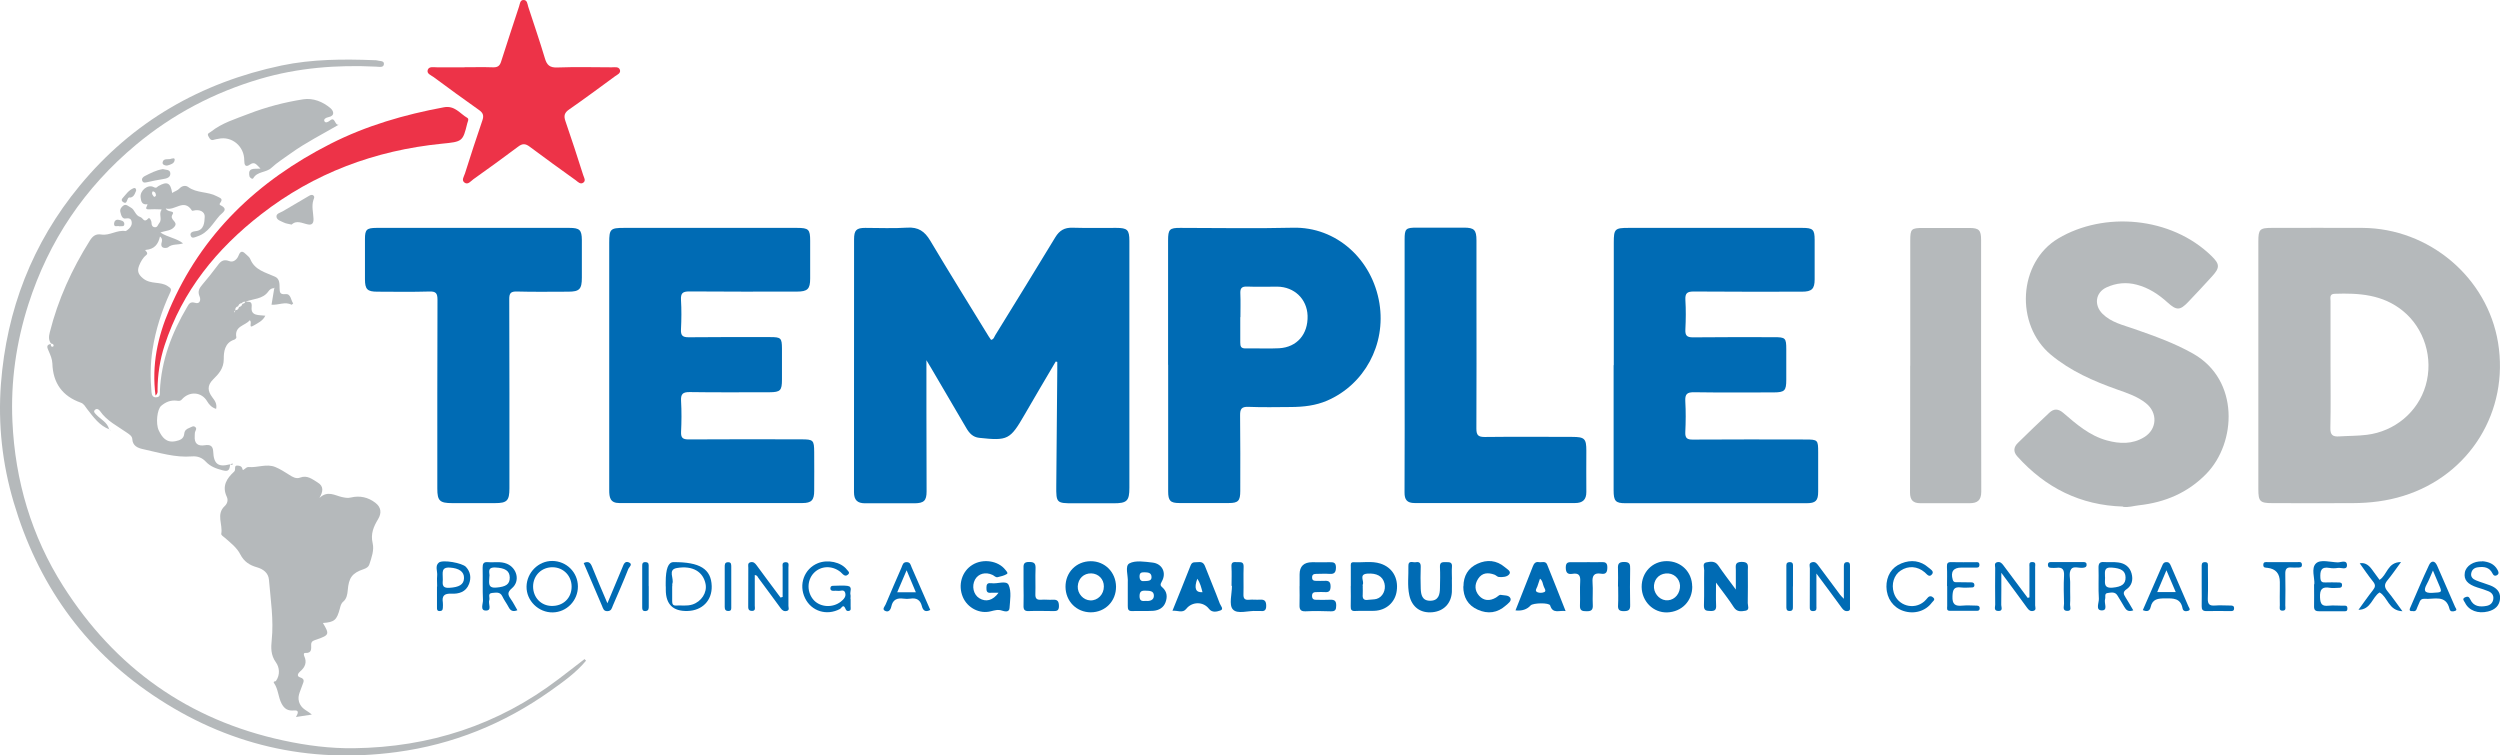
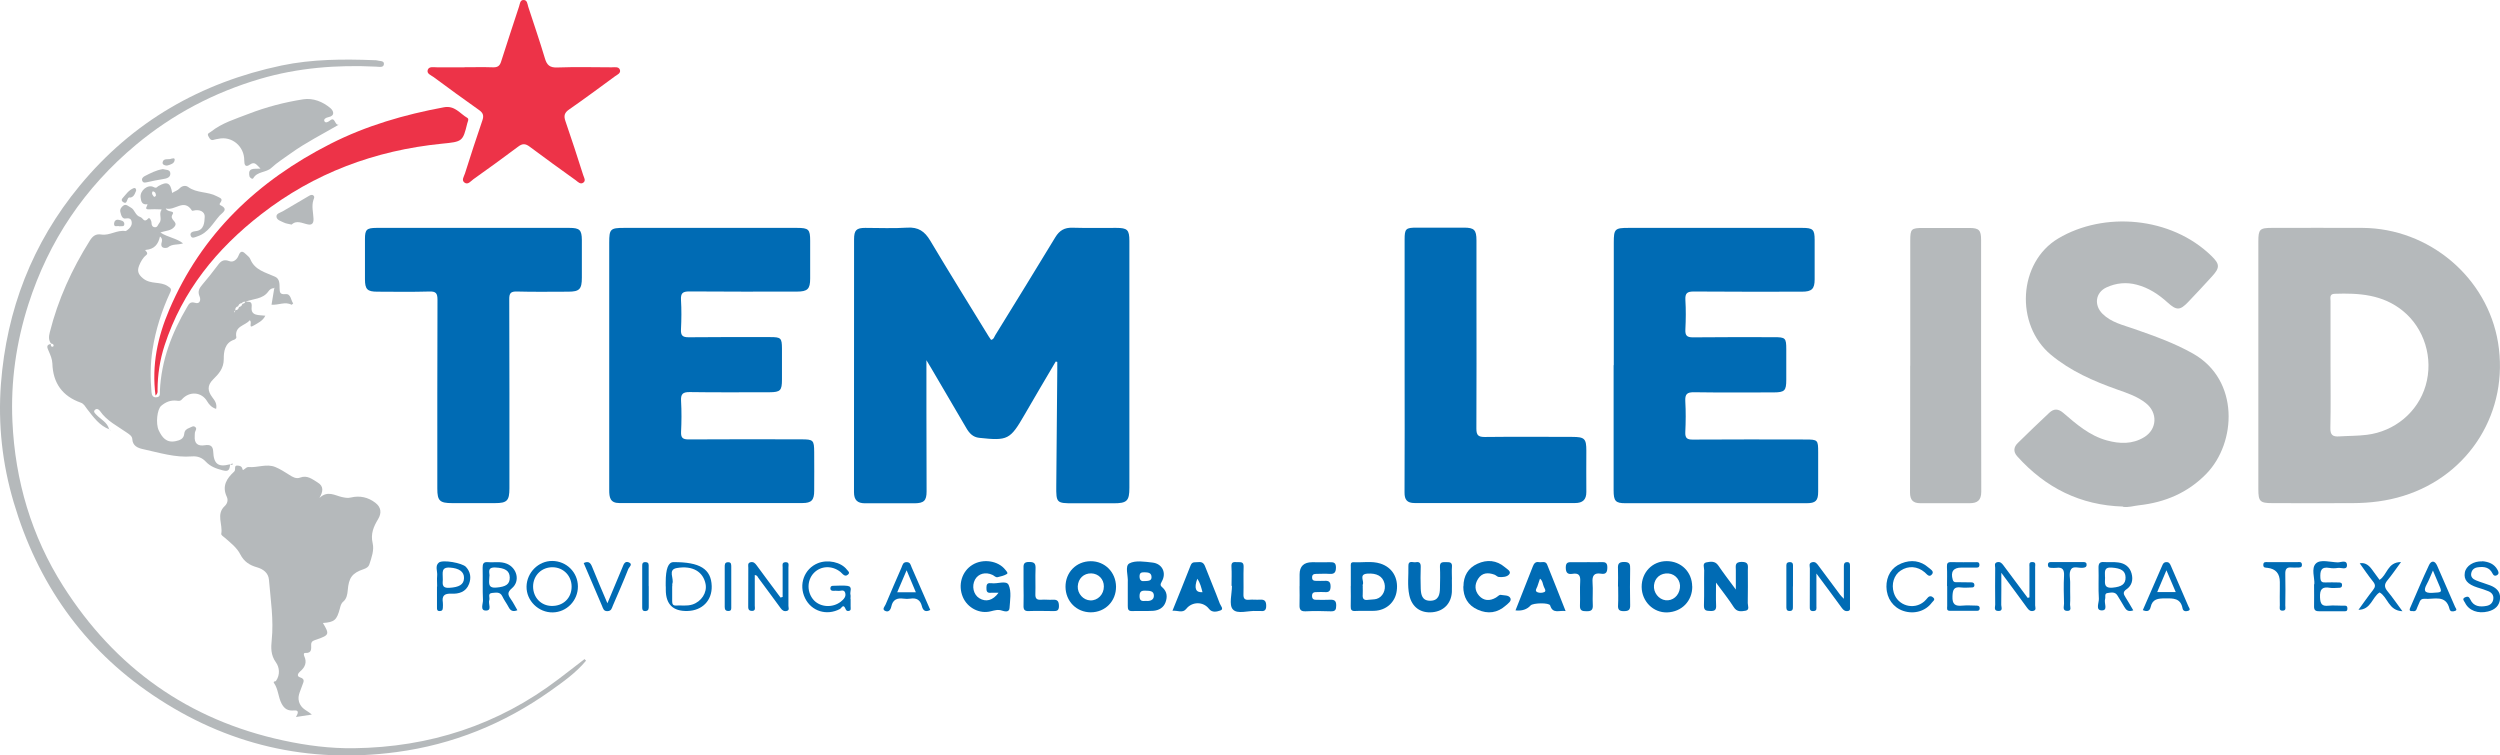
<svg xmlns="http://www.w3.org/2000/svg" viewBox="0 0 297.84 90">
  <defs>
    <style>.e{fill:#006bb4;}.f{fill:#ed3348;}.g{fill:#b5b9bb;}</style>
  </defs>
  <g id="a" />
  <g id="b">
    <g id="c">
      <g id="d">
        <g>
          <path class="e" d="M125.77,43.08c-1.24,2.11-2.49,4.21-3.71,6.33-1.72,2.98-1.99,3.12-5.41,2.75-.74-.08-1.17-.55-1.52-1.15-1.39-2.39-2.79-4.76-4.19-7.15-.15-.25-.3-.5-.57-.95,0,2.16,0,4.09,0,6.03,0,3.2,.02,6.4,.02,9.6,0,1.1-.31,1.41-1.43,1.42-1.97,.01-3.94,0-5.9,0-.92,0-1.32-.39-1.32-1.33,.01-10.04,0-20.07,.01-30.11,0-1.1,.27-1.37,1.34-1.37,1.67,0,3.34,.08,5-.03,1.32-.08,2.07,.44,2.73,1.54,2.28,3.83,4.64,7.62,6.97,11.42,.09,.14,.18,.27,.28,.41,.33-.06,.38-.36,.51-.57,2.39-3.88,4.79-7.76,7.15-11.66,.49-.8,1.09-1.16,2.04-1.13,1.73,.05,3.47,.02,5.2,.02,1.34,0,1.58,.22,1.58,1.56,0,4.07,0,8.14,0,12.2,0,5.74,0,11.47,0,17.21,0,1.56-.29,1.84-1.87,1.84-1.6,0-3.2,0-4.8,0-2,0-2.06-.04-2.04-2.09,.03-4.6,.08-9.2,.12-13.8,0-.32,0-.63,0-.95l-.17-.05Z" />
          <path class="g" d="M269.05,43.47c0-4.9,0-9.8,0-14.71,0-1.44,.17-1.61,1.6-1.61,3.6,0,7.2-.02,10.81,0,7.92,.05,14.87,5.88,16.15,13.68,1.33,8.11-3.32,15.78-11.29,18.25-1.96,.61-3.96,.85-5.99,.86-3.2,.02-6.4,.01-9.61,0-1.48,0-1.67-.2-1.67-1.67,0-4.94,0-9.87,0-14.81Zm8.6,0c0,2.5,.04,5-.02,7.49-.02,.86,.27,1.09,1.08,1.03,1.09-.07,2.18-.05,3.28-.19,3.29-.41,6.06-2.69,6.99-5.86,.96-3.26-.16-6.84-2.72-8.91-2.4-1.95-5.22-2.13-8.12-2.03-.65,.02-.49,.51-.49,.88,0,2.53,0,5.06,0,7.59Z" />
          <path class="e" d="M72.58,43.5c0-4.87,0-9.73,0-14.6,0-1.61,.14-1.75,1.76-1.75,6.87,0,13.74,0,20.61,0,1.39,0,1.57,.18,1.57,1.53,0,1.5,0,3,0,4.5,0,1.26-.31,1.56-1.6,1.56-4.27,0-8.54,.02-12.8-.02-.79,0-1.03,.21-.99,1,.07,1.16,.06,2.33,0,3.5-.04,.74,.17,.97,.94,.96,3.23-.04,6.47-.02,9.7-.02,1.27,0,1.38,.11,1.39,1.35,0,1.23,0,2.47,0,3.7,0,1.32-.19,1.51-1.48,1.52-3.17,0-6.34,.03-9.5-.02-.84-.01-1.09,.23-1.04,1.06,.07,1.23,.06,2.47,0,3.7-.03,.73,.24,.88,.92,.88,4.47-.03,8.94-.02,13.4-.01,1.44,0,1.53,.09,1.54,1.52,0,1.53,.02,3.07,0,4.6,0,1.12-.32,1.47-1.41,1.47-7.27,.01-14.54,0-21.81,0-1.1,0-1.2-.69-1.2-1.54,0-4.7,0-9.4,0-14.1,0-.27,0-.53,0-.8Z" />
          <path class="e" d="M192.26,43.5c0-4.87,0-9.73,0-14.6,0-1.63,.13-1.75,1.76-1.75,6.9,0,13.8,0,20.7,0,1.26,0,1.47,.19,1.47,1.43,0,1.57,0,3.13,0,4.7,0,1.14-.34,1.47-1.51,1.47-4.3,0-8.6,.02-12.9-.02-.79,0-1.03,.21-.99,1,.07,1.16,.06,2.33,0,3.5-.04,.74,.17,.97,.93,.96,3.2-.04,6.4-.02,9.6-.02,1.4,0,1.49,.08,1.49,1.46,0,1.2,0,2.4,0,3.6,0,1.32-.19,1.51-1.49,1.52-3.17,0-6.34,.03-9.5-.02-.85-.01-1.08,.24-1.04,1.06,.07,1.23,.06,2.47,0,3.7-.03,.72,.23,.89,.91,.88,4.47-.03,8.93-.02,13.4-.01,1.48,0,1.52,.05,1.52,1.52,0,1.57,0,3.13,0,4.7,0,1.07-.3,1.37-1.38,1.37-7.2,0-14.4,0-21.6,0-1.16,0-1.39-.26-1.39-1.54,0-4.97,0-9.93,0-14.9Z" />
-           <path class="e" d="M139.16,43.46c0-4.93,0-9.87,0-14.8,0-1.34,.17-1.52,1.47-1.51,4.47,0,8.94,.09,13.4-.02,5.18-.13,9.46,3.77,10.31,9.01,.8,4.94-1.81,9.68-6.23,11.59-1.37,.59-2.82,.75-4.29,.76-1.7,.01-3.4,.05-5.1-.02-.81-.03-.99,.26-.98,1.02,.04,3,.02,6,.02,9,0,1.17-.24,1.44-1.36,1.44-1.97,.01-3.93,.01-5.9,0-1.07,0-1.33-.28-1.33-1.38,0-5.03,0-10.07,0-15.1Zm8.6-5.67c0,1,.01,2,0,2.99,0,.47,.06,.74,.64,.73,1.33-.03,2.66,.05,3.99-.02,2.13-.12,3.46-1.68,3.39-3.88-.07-1.99-1.58-3.44-3.61-3.46-1.2,0-2.4,.04-3.59-.01-.69-.03-.84,.24-.81,.85,.04,.93,.01,1.86,.01,2.79Z" />
          <path class="g" d="M252.93,60.35c-5.07-.15-9.23-2.23-12.6-5.98-.51-.56-.42-1.12,.06-1.59,1.23-1.22,2.49-2.41,3.75-3.6,.54-.51,1.06-.51,1.67,.01,1.56,1.34,3.12,2.71,5.19,3.28,1.54,.42,3.04,.47,4.44-.38,1.57-.95,1.64-2.93,.21-4.06-1.02-.81-2.22-1.2-3.41-1.62-2.84-1.01-5.55-2.19-7.91-4.15-4.29-3.58-3.9-11,.88-13.85,5.44-3.24,13.43-2.62,18.25,2.08,1.01,.98,1.02,1.4,.08,2.43-.94,1.03-1.89,2.06-2.86,3.07-.96,1-1.37,1.02-2.43,.06-1.08-.98-2.26-1.76-3.68-2.13-1.24-.33-2.46-.21-3.61,.32-1.32,.61-1.52,2.11-.47,3.15,1.04,1.03,2.44,1.33,3.75,1.79,2.42,.85,4.82,1.69,7.07,2.97,5.5,3.14,5.14,10.58,1.56,14.28-2.2,2.27-4.94,3.43-8.06,3.77-.63,.07-1.24,.28-1.89,.18Z" />
          <path class="g" d="M13.07,51.17c-1.23-.45-1.94-1.48-2.7-2.45-.22-.28-.36-.61-.75-.75-2.19-.77-3.31-2.34-3.38-4.66-.02-.54-.24-1.02-.45-1.51-.13-.32-.36-.71,.25-.82,.02,.15,0,.34,.23,.33,.04,0,.12-.07,.12-.11,.01-.21-.14-.25-.31-.27-.31-.41-.27-.85-.15-1.33,.98-3.91,2.63-7.52,4.77-10.93,.33-.53,.7-.84,1.37-.73,.99,.16,1.87-.58,2.89-.41,.08,.01,.76-.45,.74-.96-.02-.43-.19-.63-.72-.54-.44,.08-.55-.41-.64-.76-.09-.33,.12-.61,.35-.77,.33-.24,.59,.07,.88,.22,.51,.25,.51,.94,1.15,1.14,.32,.09,.43,.76,.95,.16,.14-.16,.38,.25,.38,.54,0,.25,.1,.48,.37,.51,.35,.05,.38-.29,.55-.49,.4-.47-.1-1.08,.27-1.56,.07-.09-.14-.08-.22-.08-.4-.01-.8-.03-1.2,0-.74,.05-.25-.37-.25-.61-.67,.11-.77-.36-.82-.84-.08-.79,.86-1.57,1.56-1.2,.34,.18,.38-.01,.54-.11,1.06-.61,1.47-.42,1.66,.81,.3-.2,.64-.28,.9-.56,.26-.28,.7-.39,1.01-.15,1.02,.75,2.33,.52,3.41,1.1,.46,.24,.79,.29,.38,.83-.09,.12-.03,.2,.06,.24,1.01,.49,.22,.88-.1,1.23-.8,.9-1.37,2.06-2.63,2.47-.31,.1-.69,.36-.83-.1-.1-.34,.24-.48,.58-.51,1.06-.1,1.06-1.08,1.1-1.71,.04-.61-.63-.93-1.33-.74-.06,.02-.17,.03-.19,0-.96-1.51-2.03,.08-3.12-.26,.21,.52,1.12,.2,.8,.72-.41,.66,.72,.84,.25,1.44-.4,.52-.99,.46-1.69,.71,.9,.59,1.89,.66,2.7,1.29-.62,.22-1.29,.03-1.8,.48-.08,.07-.99,.27-.75-.59,.05-.18,.12-.46-.2-.71-.2,.94-.68,1.52-1.69,1.6-.29,.02,.46,.3,.03,.64-.37,.29-.64,.77-.82,1.22-.23,.59-.18,1.02,.48,1.55,.92,.74,2.05,.31,2.94,.92,.36,.24,.47,.34,.28,.73-1.01,2.18-1.74,4.46-2.11,6.84-.26,1.68-.27,3.37-.12,5.05,.03,.38,.18,.66,.61,.61,.5-.06,.37-.47,.39-.78,.17-3.61,1.41-6.87,3.23-9.95,.22-.38,.36-.71,.98-.52,.56,.18,.69-.37,.52-.76-.27-.61-.03-1,.34-1.43,.58-.68,1.14-1.38,1.68-2.1,.39-.52,.7-1.01,1.53-.68,.47,.19,.92-.21,1.09-.66,.27-.72,.58-.46,.93-.12,.17,.16,.38,.32,.46,.52,.54,1.35,1.84,1.6,2.97,2.12,.56,.26,.52,.87,.53,1.36,.01,.52,.05,.77,.71,.71,.65-.06,.62,.72,.91,1.11,0,0-.17,.17-.19,.16-.77-.42-1.55,.06-2.39-.01,.11-.66,.22-1.3,.32-1.93,.03-.04,.06-.07,.08-.11l-.12,.07c-.3,0-.5,.17-.66,.39-.67,.95-1.81,.85-2.73,1.23-.17-.02-.32,.01-.43,.16-.24,.02-.37,.16-.44,.38-.24,.05-.35,.21-.34,.45-.05,.07-.1,.15-.15,.22l.07,.06,.09-.27c.26,.01,.38-.14,.43-.37,.21-.04,.36-.16,.41-.38,.15-.04,.31-.08,.35-.26,.39,.05,.84-.15,.75,.65-.12,1.08,.87,.92,1.63,1.02-.3,.63-.91,.88-1.35,1.15-.77,.48-.14-.45-.52-.6-.51,.65-1.85,.66-1.58,2.04,.01,.07-.15,.24-.26,.27-1.14,.36-1.25,1.48-1.24,2.28,.01,1.15-.62,1.81-1.27,2.45-.74,.74-.64,1.39-.11,2.11,.3,.4,.6,.78,.47,1.4-.53-.16-.84-.51-1.07-.9-.66-1.13-2.11-1.25-3.02-.22-.19,.22-.42,.17-.63,.14-.72-.08-1.3,.17-1.83,.62-.47,.4-.68,2.11-.28,2.94,.39,.81,.89,1.49,1.99,1.27,.54-.11,.98-.28,1.04-.88,.04-.41,.28-.58,.6-.7,.24-.09,.49-.32,.73-.09,.22,.2-.03,.43-.06,.65-.02,.13-.01,.27-.02,.4q-.1,1.32,1.22,1.1c.58-.09,.95,.05,.98,.75,.06,1.49,.6,1.89,1.97,1.53l.05,.06c-.09,.5-.11,.86-.89,.65-.79-.21-1.46-.44-2.03-1.05-.41-.44-.95-.66-1.61-.61-2.02,.17-3.94-.45-5.88-.87-.59-.13-1.21-.38-1.25-1.2-.02-.34-.34-.55-.62-.74-1.13-.8-2.41-1.4-3.23-2.6-.14-.2-.39-.34-.6-.13-.23,.22,0,.39,.16,.57,.53,.57,1.33,.9,1.53,1.75h0Zm5.13-28.38c-.21,.3,.02,.48,.16,.67,0,0,.2-.08,.21-.13,.02-.26-.06-.48-.37-.54Z" />
          <path class="e" d="M56.44,27.15c3.8,0,7.6,0,11.4,0,1.22,0,1.47,.25,1.48,1.44,0,1.5,0,3,0,4.5,0,1.36-.29,1.66-1.62,1.66-2.03,0-4.07,.04-6.1-.02-.75-.02-.94,.19-.93,.94,.03,7.5,.02,15,.02,22.5,0,1.48-.28,1.77-1.72,1.77-1.7,0-3.4,0-5.1,0-1.48,0-1.77-.28-1.77-1.72,0-7.5-.01-15,.02-22.5,0-.77-.17-1.02-.98-.99-2.07,.06-4.13,.03-6.2,.02-1.18,0-1.46-.29-1.46-1.48,0-1.6,0-3.2,0-4.8,0-1.12,.2-1.31,1.36-1.32,3.87,0,7.73,0,11.6,0Z" />
          <path class="e" d="M167.34,43.56c0-5,0-10,0-15.01,0-1.3,.13-1.43,1.45-1.43,1.87,0,3.74,0,5.6,0,1.24,0,1.51,.26,1.51,1.53,.01,2.27,0,4.54,0,6.8,0,5.2,.02,10.4-.01,15.61,0,.8,.23,1,1,1,3.47-.04,6.94-.02,10.41-.01,1.49,0,1.69,.21,1.69,1.65,0,1.63-.02,3.27,0,4.9,.01,.93-.44,1.33-1.34,1.33-6.37,0-12.74-.01-19.11,0-.91,0-1.22-.39-1.21-1.28,.03-5.04,.01-10.07,.01-15.11Z" />
          <path class="g" d="M38.1,59.29c.94-.87,1.81-.26,2.61-.08,.39,.08,.69,.16,1.1,.06,1.05-.25,2.04-.04,2.91,.63,.7,.54,.76,1.22,.33,1.94-.54,.9-.92,1.75-.65,2.89,.19,.81-.13,1.7-.4,2.52-.09,.28-.34,.44-.66,.55-1.41,.47-1.79,1.05-1.91,2.52-.04,.47-.13,1.01-.52,1.34-.29,.24-.34,.54-.42,.84-.37,1.38-.64,1.62-2.02,1.72,.8,1.34,.76,1.44-.72,1.96-.31,.11-.68,.16-.68,.61,0,.5,.11,1.04-.7,1-.22-.01-.19,.22-.12,.38,.34,.74,.1,1.32-.49,1.82-.26,.22-.44,.57-.03,.7,.71,.22,.39,.6,.27,.99-.22,.73-.71,1.37-.24,2.25,.32,.6,.89,.75,1.39,1.2l-1.89,.29c.23-.4,.43-.84-.22-.78-.74,.07-1.16-.18-1.5-.83-.4-.77-.38-1.68-.88-2.41-.18-.26,.15-.19,.22-.28,.52-.74,.41-1.63-.01-2.21-.63-.87-.59-1.77-.5-2.65,.25-2.43-.13-4.81-.33-7.2-.07-.8-.67-1.26-1.44-1.48-.86-.24-1.54-.68-1.97-1.53-.41-.81-1.15-1.37-1.83-1.97-.18-.16-.47-.31-.44-.5,.2-1.09-.64-2.32,.41-3.29,.34-.32,.42-.73,.25-1.1-.61-1.29,0-2.21,.88-3.01,.25-.23-.11-.79,.45-.71,.22,.03,.46,.05,.55,.46,.06,.25,.37-.32,.72-.29,1.06,.1,2.13-.43,3.18,0,.58,.24,1.12,.59,1.66,.93,.4,.26,.82,.51,1.29,.33,.86-.33,1.46,.2,2.09,.58,.76,.45,.65,1.1,.23,1.81Z" />
          <path class="g" d="M227.58,43.57c0-4.96,0-9.93,0-14.89,0-1.41,.11-1.52,1.55-1.52,1.83,0,3.67-.01,5.5,0,1.15,0,1.39,.27,1.39,1.43,0,9.99-.01,19.99,.02,29.98,0,1.05-.47,1.37-1.36,1.38-1.97,.01-3.93,0-5.9,0-.86,0-1.23-.37-1.23-1.29,.03-5.03,.01-10.06,.02-15.09Z" />
          <path class="f" d="M55.33,8.01c1.13,0,2.27-.03,3.4,.01,.57,.02,.82-.18,.98-.71,.69-2.19,1.42-4.36,2.13-6.54,.1-.31,.12-.76,.51-.77,.47-.02,.48,.47,.58,.8,.67,2.05,1.37,4.09,1.99,6.16,.23,.78,.57,1.11,1.45,1.08,2.16-.08,4.33-.03,6.5-.02,.35,0,.84-.11,.98,.29,.15,.42-.34,.6-.61,.8-1.8,1.32-3.59,2.65-5.42,3.92-.57,.39-.68,.75-.46,1.39,.74,2.13,1.43,4.28,2.12,6.44,.09,.29,.36,.67,0,.91-.34,.23-.63-.1-.88-.29-1.84-1.32-3.68-2.64-5.49-4-.52-.39-.87-.4-1.39,0-1.75,1.32-3.54,2.6-5.33,3.88-.3,.22-.63,.68-1.03,.41-.43-.29-.08-.74,.03-1.09,.67-2.12,1.36-4.24,2.08-6.34,.2-.57,.08-.9-.41-1.24-1.82-1.28-3.62-2.6-5.42-3.93-.3-.22-.85-.39-.67-.87,.16-.41,.7-.28,1.08-.28,1.1-.01,2.2,0,3.3,0h0Z" />
          <path class="g" d="M69.81,78.72c-1.19,1.44-2.72,2.51-4.22,3.58-5.52,3.92-11.62,6.4-18.35,7.3-10.54,1.41-20.26-.86-29.05-6.8-8.29-5.6-13.72-13.36-16.55-22.93C.27,55.27-.25,50.53,.11,45.75c.67-8.83,3.74-16.79,9.39-23.63,6.29-7.62,14.41-12.29,24.06-14.32,3.64-.76,7.33-.77,11.02-.63,.1,0,.21-.01,.3,.02,.32,.11,.9,0,.86,.45-.04,.46-.59,.31-.93,.3-4.69-.23-9.31,.13-13.83,1.46-5.46,1.61-10.4,4.2-14.78,7.85-6.12,5.1-10.39,11.43-12.82,19.01-1.45,4.54-2.12,9.2-1.9,13.96,.32,7.05,2.27,13.66,6.05,19.61,6.18,9.72,14.9,15.95,26.24,18.39,2.78,.6,5.58,.96,8.41,.92,8.98-.12,17.15-2.75,24.34-8.22,1.05-.79,2.08-1.6,3.12-2.4l.18,.19Z" />
          <path class="f" d="M18.53,47.14c-.48-3.66,.26-7.02,1.63-10.23,3.85-9.05,10.55-15.37,19.2-19.77,4.27-2.17,8.83-3.49,13.53-4.36,1.29-.24,1.9,.75,2.78,1.26,.23,.13,.06,.43,0,.65-.53,2.18-.58,2.19-3.03,2.43-7.96,.8-15.21,3.49-21.54,8.42-5.29,4.11-9.38,9.13-11.49,15.6-.56,1.72-.83,3.49-.84,5.3,0,.19,.07,.4-.25,.69Z" />
          <path class="g" d="M31.03,20.08c-.49-.47-.68-.88-1.26-.47-.55,.39-.67,0-.67-.49,.02-1.69-1.49-2.95-3.09-2.58-.16,.04-.33,.04-.49,.1-.39,.15-.52-.09-.68-.38-.21-.38,.07-.39,.28-.56,1.33-1.06,2.94-1.53,4.48-2.13,2.11-.82,4.3-1.39,6.53-1.74,1.16-.18,2.32,.28,3.23,1.05,.38,.32,.6,.91-.24,1.08-.31,.06-.59,.24-.47,.48,.12,.24,.4,.13,.66-.08,.63-.52,.54,.59,1.04,.5-1.92,1.12-3.9,2.11-5.71,3.41-.78,.56-1.61,1.08-2.31,1.73-.63,.59-1.67,.39-2.16,1.24-.09,.16-.41-.06-.45-.24-.06-.3-.11-.68,.26-.83,.23-.09,.52-.05,1.04-.08Z" />
          <path class="e" d="M118.98,70.62c-.4,0-.67-.02-.93,0-.48,.05-.54-.2-.53-.6,0-.36,.08-.59,.5-.54,.03,0,.07,0,.1,0,.71,.11,1.79-.38,2.05,.22,.35,.78,.16,1.83,.1,2.75-.04,.55-.62,.38-.88,.3-.48-.17-.88-.04-1.33,.07-1.34,.36-2.8-.39-3.35-1.69-.61-1.44-.12-3.08,1.16-3.85,1.25-.76,3.06-.48,3.9,.6,.12,.15,.36,.39,.19,.5-.32,.2-.72,.29-1.1,.38-.25,.06-.41-.18-.62-.27-.84-.39-1.69-.15-2.08,.56-.42,.77-.19,1.79,.51,2.22,.78,.48,1.61,.29,2.3-.66Z" />
          <path class="e" d="M201.61,69.87c.01,1.73-1.25,3.03-2.99,3.09-1.66,.05-3.02-1.31-3.04-3.03-.01-1.75,1.28-3.08,2.98-3.08,1.73,0,3.03,1.3,3.04,3.02Zm-4.56-.15c-.09,.86,.55,1.69,1.38,1.79,.85,.1,1.59-.53,1.71-1.45,.12-.88-.51-1.67-1.37-1.74-.92-.07-1.62,.5-1.72,1.4Z" />
          <path class="e" d="M206.8,70.27c0-.98,0-1.67,0-2.36,0-.48-.16-.96,.69-.97,.91-.01,.74,.51,.74,1.02,0,1.3,.02,2.6-.01,3.89,0,.31,.26,.82-.27,.91-.49,.08-1.02,.18-1.4-.43-.58-.92-1.27-1.77-2.11-2.92,0,1.1-.03,1.91,.01,2.71,.03,.52-.14,.69-.67,.67-.49-.02-.8-.02-.78-.67,.05-1.4,0-2.8,.03-4.19,0-.32-.24-.83,.25-.93,.48-.09,1.04-.21,1.43,.37,.61,.9,1.28,1.77,2.1,2.88Z" />
          <path class="e" d="M132.96,69.89c.01,1.73-1.28,3.05-3,3.06-1.7,0-3.01-1.31-3.02-3.04-.01-1.72,1.28-3.04,3-3.05,1.69-.01,3,1.31,3.02,3.03Zm-2.95-1.58c-.9-.02-1.56,.61-1.61,1.54-.04,.87,.65,1.65,1.5,1.68,.89,.03,1.62-.72,1.61-1.67,0-.87-.64-1.52-1.5-1.55Z" />
          <path class="e" d="M160.93,69.83c0-.76,0-1.53,0-2.29,0-.25-.08-.58,.35-.56,1.06,.06,2.13-.17,3.17,.16,1.42,.45,2.17,1.71,1.95,3.26-.18,1.35-1.24,2.31-2.65,2.37-.76,.03-1.53-.02-2.29,.02-.47,.03-.55-.17-.54-.58,.03-.8,0-1.59,0-2.39Zm1.42,.09c0,.3,.02,.6,0,.9-.05,.51,.13,.73,.66,.64,.33-.05,.67-.02,.99-.11,.73-.21,1.14-1.06,.94-1.85-.21-.85-.92-1.24-2.04-1.16-1.05,.08-.35,.87-.54,1.29-.04,.08,0,.2,0,.3Z" />
          <path class="e" d="M134.36,69.88c0-.17-.01-.33,0-.5,.07-.78-.38-1.95,.19-2.26,.72-.39,1.82-.2,2.74-.1,1.19,.13,1.72,1.24,1.11,2.28-.21,.36-.15,.49,.11,.71,.54,.49,.58,1.11,.35,1.74-.24,.66-.81,.97-1.47,1.02-.83,.05-1.67,0-2.5,.03-.49,.02-.53-.24-.53-.62,.01-.77,0-1.53,0-2.3Zm2.15,1.71c.48,.05,.95-.09,.96-.6,.01-.63-.53-.6-1.01-.62-.49-.02-.69,.11-.7,.65,0,.63,.34,.6,.76,.57Zm-.16-2.36c.45-.02,.85-.02,.84-.48-.01-.55-.45-.56-.87-.57-.34,0-.55,.05-.56,.48,0,.55,.29,.6,.59,.57Z" />
          <path class="e" d="M154.83,69.83c0-.47,0-.93,0-1.4q0-1.45,1.51-1.45c.7,0,1.4,.02,2.1,0,.48-.02,.73,.08,.72,.65-.01,.57-.2,.78-.76,.74-.53-.04-1.07,0-1.6,0-.32,0-.5,.11-.48,.46,.01,.32,.21,.37,.47,.37,.33,0,.67,.02,1,0,.5-.04,.73,.11,.73,.66,0,.53-.18,.73-.7,.68-.3-.03-.6,0-.9,0-.31,0-.6,0-.61,.44,0,.43,.24,.49,.58,.48,.53,0,1.07,.02,1.6-.01,.51-.02,.71,.16,.7,.69,0,.5-.11,.71-.66,.69-1-.04-2-.05-3,0-.61,.02-.73-.25-.71-.78,.03-.73,0-1.47,0-2.2Z" />
          <path class="e" d="M172.97,69.03c0,.5,.02,1,0,1.5-.08,1.37-.98,2.29-2.33,2.41-1.42,.13-2.44-.63-2.74-2.03-.25-1.15-.08-2.32-.11-3.49-.02-.71,.55-.38,.88-.44,.41-.08,.6,.08,.59,.54-.03,.87-.03,1.73,0,2.6,.03,.73,.16,1.45,1.12,1.45,1,0,1.16-.72,1.17-1.51,.02-.83,.04-1.67,0-2.5-.04-.64,.33-.59,.75-.59,.4,0,.73,0,.68,.56-.04,.5,0,1,0,1.5h0Z" />
          <path class="e" d="M174.35,69.87c0-1.25,.55-2.2,1.67-2.71,1.14-.52,2.27-.43,3.26,.41,.25,.22,.77,.48,.55,.81-.24,.36-.81,.4-1.27,.36-.18-.02-.33-.21-.52-.28-.75-.27-1.46-.25-1.94,.49-.45,.69-.42,1.43,.12,2.03,.55,.61,1.27,.64,1.99,.22,.2-.11,.41-.37,.58-.33,.41,.08,.98,0,1.16,.41,.14,.34-.3,.63-.56,.86-.99,.88-2.12,1.04-3.33,.5-1.19-.53-1.73-1.49-1.73-2.78Z" />
          <path class="e" d="M139.68,72.77c.75-1.87,1.48-3.64,2.17-5.42,.19-.49,.56-.33,.9-.38,.42-.05,.66,.09,.82,.51,.57,1.48,1.2,2.94,1.75,4.42,.09,.25,.53,.68,.07,.83-.4,.14-.98,.3-1.36-.2-.68-.89-2.01-.87-2.7,0-.44,.56-1.01,.18-1.65,.23Zm3.58-2.22c-.15-.55-.26-1.09-.62-1.6q-.61,1.7,.62,1.6Z" />
          <path class="e" d="M180.55,72.72c.71-1.81,1.39-3.53,2.07-5.25,.13-.33,.31-.58,.73-.5,.33,.06,.78-.18,.97,.29,.73,1.8,1.44,3.61,2.2,5.54-.76-.12-1.52,.38-1.84-.67-.11-.35-2.05-.31-2.33,0q-.65,.72-1.8,.59Zm2.91-3.76c-.11,.32-.2,.62-.31,.92-.09,.23-.33,.52,0,.67,.24,.11,.61,.1,.85-.02,.23-.12,.02-.42-.06-.6-.15-.32-.13-.72-.46-.98Z" />
          <path class="e" d="M241.78,71.18c0-1.22,0-2.44,0-3.67,0-.24-.1-.56,.35-.55,.46,0,.33,.35,.33,.57,.01,1.53,.01,3.06,0,4.59,0,.23,.18,.56-.22,.66-.34,.08-.54-.09-.74-.37-.95-1.32-1.93-2.62-3.07-4.17,0,1.44,.01,2.63-.01,3.83,0,.26,.25,.74-.36,.72-.56-.02-.36-.47-.36-.75-.02-1.46-.01-2.93,0-4.39,0-.23-.15-.57,.23-.67,.34-.09,.55,.1,.74,.36,.96,1.3,1.93,2.6,2.9,3.89l.21-.06Z" />
          <path class="e" d="M189.06,66.97c.57,0,1.13,.03,1.7,0,.48-.03,.74,.07,.73,.63,0,.53-.13,.85-.73,.75-.84-.14-1.09,.22-1.03,1.04,.07,.89-.02,1.8,.03,2.7,.03,.59-.2,.74-.75,.73-.51,0-.81-.07-.78-.69,.04-.96-.03-1.94,.03-2.9,.04-.71-.21-.98-.9-.87-.57,.09-.82-.09-.82-.75,0-.69,.37-.64,.82-.63,.57,.01,1.13,0,1.7,0Z" />
          <path class="e" d="M93.24,71.13c0-1.18,0-2.37,0-3.55,0-.24-.11-.57,.31-.6,.52-.04,.38,.36,.38,.62,.01,1.53,.01,3.06,0,4.59,0,.2,.15,.5-.18,.59-.32,.09-.55-.04-.75-.33-.87-1.21-1.78-2.4-2.66-3.61-.09-.13-.12-.31-.42-.33,0,1.22,0,2.43,0,3.64,0,.26,.14,.66-.38,.63-.44-.03-.4-.36-.4-.66,0-1.5,0-2.99,.01-4.49,0-.24-.11-.56,.27-.65,.35-.08,.54,.12,.73,.38,.86,1.18,1.74,2.35,2.61,3.52,.08,.1,.15,.21,.23,.31l.24-.07Z" />
-           <path class="e" d="M216.4,68.3c0,1.48,0,2.7,0,3.93,0,.25,.08,.55-.35,.57-.47,.03-.44-.27-.44-.59,0-1.5,0-2.99,.01-4.49,0-.26-.18-.63,.27-.74,.41-.1,.59,.19,.79,.46,.85,1.15,1.7,2.29,2.56,3.44,.07,.1,.17,.18,.43,.46,0-1.17,0-2.14,0-3.1,0-.27,0-.53,0-.8,0-.25,.05-.46,.37-.47,.34-.01,.36,.2,.36,.45,0,1.63,0,3.26,0,4.89,0,.18,.06,.42-.22,.48-.33,.07-.55-.08-.75-.36-.95-1.31-1.92-2.61-3.05-4.13Z" />
+           <path class="e" d="M216.4,68.3c0,1.48,0,2.7,0,3.93,0,.25,.08,.55-.35,.57-.47,.03-.44-.27-.44-.59,0-1.5,0-2.99,.01-4.49,0-.26-.18-.63,.27-.74,.41-.1,.59,.19,.79,.46,.85,1.15,1.7,2.29,2.56,3.44,.07,.1,.17,.18,.43,.46,0-1.17,0-2.14,0-3.1,0-.27,0-.53,0-.8,0-.25,.05-.46,.37-.47,.34-.01,.36,.2,.36,.45,0,1.63,0,3.26,0,4.89,0,.18,.06,.42-.22,.48-.33,.07-.55-.08-.75-.36-.95-1.31-1.92-2.61-3.05-4.13" />
          <path class="e" d="M101.34,71.34c0,.3,.01,.6,0,.9-.01,.21,.11,.5-.25,.55-.24,.03-.3-.11-.39-.32-.24-.56-.47,0-.63,.08-1.57,.84-3.4,.28-4.16-1.29-.79-1.62-.1-3.5,1.52-4.16,1.19-.48,2.77-.14,3.47,.77,.12,.16,.41,.33,.13,.58-.21,.19-.42,.16-.62-.04-.09-.09-.18-.19-.29-.28-1.01-.79-2.34-.73-3.17,.14-.84,.89-.83,2.35,.03,3.26,.8,.83,2.24,.9,3.19,.15,.35-.28,.68-.61,.51-1.09-.15-.42-.58-.14-.88-.2-.16-.03-.33,0-.5,0-.22,0-.39-.06-.37-.34,.02-.22,.17-.26,.34-.26,.57,0,1.14-.07,1.7,.01,.66,.1,.25,.69,.35,1.05,.04,.15,0,.33,0,.5Z" />
          <path class="e" d="M68.85,69.86c.01,1.69-1.33,3.07-2.99,3.1-1.71,.03-3.16-1.4-3.13-3.08,.03-1.67,1.42-3.06,3.06-3.05,1.7,.01,3.05,1.35,3.06,3.03Zm-3.12,2.33c1.37,.02,2.36-.93,2.37-2.28,.01-1.29-.95-2.3-2.23-2.33-1.33-.03-2.35,.96-2.36,2.29,0,1.31,.94,2.3,2.22,2.32Z" />
          <path class="e" d="M79.31,69.87c0-.17,0-.33,0-.5q0-2.4,.92-2.4c3.16-.02,4.5,.82,4.56,2.85,.05,1.72-1.13,2.93-2.89,2.97q-2.58,.07-2.58-2.52v-.4Zm.77-.04h0c0,.6,0,1.2,0,1.79,0,.29,.06,.54,.43,.52,.66-.04,1.32,.09,1.98-.12,1.07-.35,1.77-1.41,1.57-2.44-.28-1.45-1.52-2.23-3.41-1.91-1.15,.19-.31,1.25-.55,1.87-.03,.09,0,.2,0,.3Z" />
          <path class="e" d="M146.72,69.8c0-.76,.04-1.53-.01-2.29-.04-.57,.26-.57,.66-.54,.38,.03,.81-.12,.79,.55-.04,1.09,.01,2.19-.02,3.28-.02,.54,.18,.7,.68,.65,.43-.04,.86,.02,1.29-.01,.57-.04,.74,.19,.74,.75,0,.59-.29,.65-.74,.6-.13-.01-.27,0-.4,0-.98-.07-2.3,.43-2.84-.2-.48-.54-.1-1.83-.1-2.79h-.05Z" />
          <path class="e" d="M121.94,69.81c0-.67,.01-1.33,0-2-.01-.49-.05-.88,.69-.86,.67,0,.76,.26,.74,.82-.04,1,.01,2-.02,3-.02,.52,.15,.72,.68,.68,.46-.04,.94,.03,1.4,0,.58-.04,.72,.21,.73,.76,0,.63-.35,.59-.77,.59-.93,0-1.87-.04-2.8,0-.56,.03-.67-.2-.65-.69,.03-.77,0-1.53,0-2.3Z" />
          <path class="e" d="M61.64,72.7c-.52,.21-.82,.07-1.04-.36-.23-.44-.54-.84-.75-1.29-.27-.58-.77-.44-1.2-.41-.61,.04-.25,.57-.36,.86-.16,.42,.39,1.26-.43,1.24-.68-.02-.31-.8-.32-1.23-.06-1.29-.01-2.59-.04-3.89,0-.45,.1-.69,.61-.65,.75,.07,1.52-.12,2.27,.19,1.22,.5,1.62,2.07,.61,2.92-.57,.48-.49,.78-.15,1.27,.3,.42,.53,.89,.8,1.35Zm-3.34-3.97c-.03,.72-.21,1.37,.86,1.27,1.1-.1,1.58-.38,1.57-1.2-.01-.81-.58-1.14-1.72-1.19-1.11-.05-.59,.76-.71,1.11Z" />
          <path class="e" d="M254.16,72.71c-.6,.22-.86-.02-1.08-.41-.26-.46-.55-.91-.82-1.36-.29-.48-.77-.34-1.17-.29-.42,.05-.21,.48-.3,.73-.15,.47,.4,1.37-.42,1.34-.75-.03-.29-.92-.32-1.4-.08-1.22,0-2.46-.04-3.68-.01-.52,.15-.72,.67-.68,.56,.04,1.14-.03,1.69,.05,.78,.1,1.37,.53,1.58,1.32,.2,.73,.04,1.43-.59,1.86-.48,.33-.38,.58-.14,.96,.32,.5,.61,1.02,.93,1.56Zm-3.37-3.94c0,.63-.22,1.34,.9,1.24,1.06-.1,1.56-.41,1.54-1.23-.02-.78-.53-1.08-1.64-1.16-1.02-.08-.79,.59-.81,1.15Z" />
          <path class="e" d="M295.73,66.86c.76,.07,1.43,.31,1.82,1.04,.12,.22,.2,.45-.05,.61-.25,.16-.44,.06-.56-.2-.36-.73-.99-.82-1.7-.73-.44,.05-.75,.27-.83,.73-.08,.45,.23,.69,.57,.83,.55,.23,1.13,.38,1.69,.6,.7,.27,1.23,.73,1.18,1.55-.06,.86-.59,1.35-1.44,1.56-1.19,.29-2.28-.1-2.74-1.05-.09-.19-.42-.46,.03-.65,.29-.12,.44-.08,.6,.26,.38,.85,1.15,.93,1.95,.77,.42-.08,.72-.34,.79-.79,.07-.47-.17-.78-.57-.95-.42-.18-.87-.31-1.32-.45-1.19-.38-1.65-.92-1.5-1.78,.14-.8,1.05-1.38,2.08-1.33Z" />
          <path class="e" d="M275.72,69.6c.07-.7-.41-1.89,.19-2.47,.54-.53,1.72-.15,2.61-.13,.38,0,1.1-.36,1.09,.36-.01,.59-.7,.24-1.08,.3-.33,.05-.67,.06-1,0-1.04-.19-1.13,.39-1.09,1.2,.03,.47,.24,.55,.62,.53,.5-.02,1-.01,1.5,0,.24,0,.49,0,.46,.35-.02,.28-.23,.29-.43,.29-.33,0-.68,.06-1,0-.96-.17-1.23,.19-1.19,1.16,.04,.78,.24,1.05,1.01,.97,.56-.06,1.13,0,1.7,0,.26,0,.56-.09,.55,.35,0,.38-.27,.31-.49,.31-.97,0-1.93-.01-2.9,0-.44,0-.59-.16-.58-.59,.02-.8,0-1.6,0-2.62Z" />
          <path class="e" d="M224.74,69.96c-.02-1.33,.61-2.37,1.78-2.84,1.17-.47,2.28-.34,3.25,.51,.22,.19,.68,.43,.41,.78-.34,.44-.61,0-.88-.23-.86-.73-1.94-.81-2.85-.21-.81,.52-1.15,1.61-.83,2.65,.47,1.55,2.39,2.1,3.62,1.04,.15-.13,.28-.29,.41-.44,.23-.28,.51-.2,.7,0,.24,.24-.08,.41-.2,.58-.76,1.02-2.12,1.41-3.4,.98-1.2-.4-1.98-1.5-2-2.81Z" />
          <path class="e" d="M110.82,72.67c-.6,.32-.87,.02-.99-.45-.19-.75-.64-1.02-1.38-.9-.26,.04-.54,.04-.8,0-.77-.11-1.29,.12-1.46,.93-.09,.42-.34,.74-.76,.52-.37-.19-.03-.51,.08-.76,.62-1.47,1.25-2.93,1.89-4.39,.12-.28,.16-.67,.64-.65,.41,.02,.45,.33,.56,.6,.74,1.7,1.49,3.4,2.23,5.1Zm-1.71-2.11l-1.1-2.62-1.12,2.62h2.22Z" />
          <path class="e" d="M287.45,72.8c-.33,.03-.46-.06-.31-.39,.74-1.69,1.45-3.41,2.24-5.08,.26-.56,.69-.58,.97,.06,.72,1.63,1.43,3.27,2.14,4.91,.06,.15,.31,.37,0,.48-.23,.08-.57,.14-.66-.22-.43-1.78-1.85-1.13-2.97-1.22-.61-.05-.6,.5-.8,.84-.15,.25-.12,.71-.6,.63Zm2.4-4.83c-.3,.68-.48,1.17-.73,1.62-.41,.76-.31,1.09,.66,1.04,1.19-.07,1.2-.01,.74-1.08-.19-.45-.38-.9-.67-1.58Z" />
          <path class="e" d="M255.29,72.68c.77-1.77,1.54-3.52,2.3-5.28,.1-.23,.18-.41,.47-.43,.34-.03,.46,.18,.57,.44,.7,1.61,1.4,3.22,2.09,4.83,.08,.18,.33,.43-.06,.54-.26,.08-.57,.05-.64-.3-.23-1.24-1.12-1.2-2.09-1.19-.83,0-1.5,.07-1.71,1.03-.12,.53-.47,.57-.95,.36Zm2.81-4.74c-.4,.95-.74,1.76-1.1,2.6h2.21l-1.11-2.6Z" />
          <path class="e" d="M283.48,69.09c.93-.57,.93-2.12,2.57-2.13-.61,.83-1.09,1.54-1.63,2.19-.39,.47-.36,.83,.02,1.29,.59,.71,1.11,1.48,1.78,2.38-1.67-.07-1.73-1.67-2.72-2.24-.89,.53-1.01,2.06-2.52,2.07,.57-.78,1.12-1.58,1.72-2.34,.29-.37,.34-.62,.02-1.02-.56-.69-1.06-1.44-1.59-2.18q.78-.16,1.4,.66c.34,.45,.66,.91,.96,1.31Z" />
          <path class="g" d="M34.76,26.76c-.36-.09-.67-.11-.93-.24-.34-.17-.83-.29-.89-.67-.06-.42,.45-.5,.75-.68,1.02-.61,2.05-1.21,3.08-1.81,.17-.1,.37-.22,.55-.08,.2,.15,.09,.35,.02,.54-.24,.74-.02,1.5,.01,2.23,.03,.61-.24,.77-.65,.69-.69-.13-1.35-.56-1.96,.02Z" />
          <path class="e" d="M52.08,69.88c0-.43-.04-.87,0-1.29,.06-.53-.29-1.18,.21-1.57,.47-.37,2.79,.05,3.22,.52,.54,.58,.65,1.29,.37,2.03-.37,.97-1.22,1.2-2.1,1.16-.85-.04-1.15,.25-1.02,1.06,.03,.19,0,.4,0,.6,0,.29-.12,.42-.42,.41-.29-.02-.28-.23-.28-.43,0-.83,0-1.66,0-2.49Zm.67-.99c.05,.48-.28,1.2,.78,1.14,1.15-.07,1.73-.37,1.75-1.15,.03-.78-.61-1.19-1.68-1.26-1.07-.07-.84,.64-.85,1.27Z" />
          <path class="e" d="M72.37,71.86c.64-1.53,1.22-2.91,1.79-4.28,.14-.34,.27-.77,.74-.59,.55,.22,.05,.57-.04,.78-.58,1.48-1.22,2.93-1.85,4.39-.12,.29-.17,.63-.63,.65-.47,.02-.53-.32-.65-.61-.73-1.7-1.46-3.41-2.19-5.12,.52-.25,.79-.09,.99,.42,.56,1.41,1.17,2.8,1.83,4.36Z" />
          <path class="e" d="M231.96,69.83c0-.77,.03-1.53-.01-2.3-.02-.44,.1-.58,.55-.56,.93,.03,1.87,0,2.8,.01,.21,0,.5-.08,.52,.28,.02,.43-.3,.36-.55,.36-.53,0-1.07,0-1.6,0-.97,0-1.3,.5-1.03,1.44,.11,.39,.39,.29,.63,.3,.53,.02,1.07,0,1.6,.02,.24,0,.37,.12,.35,.37-.02,.23-.2,.24-.37,.24-.4,.01-.81,.05-1.2,0-.86-.12-1.01,.24-1.04,1.04-.04,.98,.32,1.21,1.2,1.12,.56-.06,1.13,0,1.7,0,.25,0,.36,.12,.34,.36-.01,.22-.17,.26-.34,.26-1.07,0-2.13,0-3.2,0-.45,0-.33-.33-.33-.57,0-.8,0-1.6,0-2.4h0Z" />
          <path class="e" d="M192.76,69.88c0-.7,.03-1.4,0-2.1-.03-.55,.05-.83,.73-.83,.69,0,.73,.3,.72,.84-.03,1.43-.03,2.86,0,4.29,.02,.58-.18,.72-.73,.73-.59,.01-.75-.19-.71-.74,.04-.73,.01-1.46,.01-2.2h0Z" />
          <path class="e" d="M246.63,70.36c0,.53,.03,1.07-.01,1.6-.03,.3,.27,.85-.37,.82-.58-.03-.34-.56-.35-.87-.03-1.1-.06-2.2,0-3.3,.04-.74-.17-1.07-.93-.96-.2,.03-.4,0-.6,0-.24,0-.38-.08-.39-.33-.01-.25,.09-.36,.35-.36,1.3,0,2.6,0,3.9,0,.23,0,.38,.09,.36,.35-.02,.26-.2,.3-.41,.33-.49,.07-1.14-.23-1.42,.15-.34,.47-.1,1.16-.13,1.75-.01,.27,0,.53,0,.8h0Z" />
-           <path class="e" d="M262.3,69.82c0-.77,0-1.53,0-2.3,0-.26-.03-.55,.39-.55,.43,0,.35,.31,.35,.56,0,1.26,.04,2.53-.01,3.79-.02,.67,.21,.87,.85,.82,.59-.05,1.2,0,1.8,0,.24,0,.49,0,.48,.34,0,.35-.26,.33-.5,.32-.93,0-1.86-.02-2.79,0-.45,.01-.58-.18-.57-.59,.02-.8,0-1.6,0-2.4Z" />
          <path class="e" d="M271.61,70.24c0-.3,0-.6,0-.9q0-1.52-1.47-1.69c-.22-.03-.49,.02-.5-.33-.01-.44,.32-.35,.56-.35,1.17,0,2.33,0,3.5,0,.21,0,.5-.09,.54,.26,.04,.42-.27,.38-.53,.38-.23,0-.47,.03-.7,0-.57-.06-.76,.18-.75,.74,.03,1.26,.02,2.53,0,3.79,0,.23,.13,.59-.29,.61-.51,.03-.35-.38-.36-.64-.02-.63,0-1.26,0-1.9h0Z" />
          <path class="e" d="M213.6,69.87c0,.8,0,1.6,0,2.39,0,.27,0,.54-.4,.53-.4,0-.38-.29-.38-.55,0-1.56,0-3.13,0-4.69,0-.26-.05-.55,.36-.58,.48-.03,.43,.3,.43,.6,0,.76,0,1.53,0,2.29Z" />
          <path class="e" d="M87.12,69.9c0,.8,0,1.59,0,2.39,0,.22,.04,.49-.32,.5-.35,.01-.46-.16-.46-.48,0-1.59,0-3.19,0-4.78,0-.27,0-.54,.39-.55,.41-.01,.38,.27,.39,.54,0,.8,0,1.59,0,2.39Z" />
          <path class="e" d="M77.29,69.84c0,.8,0,1.6,0,2.39,0,.27,0,.54-.39,.57-.41,.02-.39-.26-.39-.53,0-1.6,0-3.19,0-4.79,0-.29,0-.53,.41-.51,.41,.02,.36,.31,.36,.57,0,.76,0,1.53,0,2.29h0Z" />
          <path class="g" d="M19.38,20.14c.32,.11,.87,.02,.91,.48,.05,.53-.43,.65-.89,.72-.62,.09-1.23,.23-1.84,.36-.23,.05-.49,.13-.61-.15-.12-.27,.1-.47,.29-.57,.68-.34,1.35-.71,2.15-.83Z" />
          <path class="g" d="M16.21,22.74c-.11,.24-.18,.54-.45,.71-.08,.05-.19,.1-.28,.08-.44-.09-.22,1.02-.88,.49-.11-.09-.13-.25-.04-.36,.42-.46,.76-1.02,1.38-1.25,.18-.06,.3,.08,.28,.32Z" />
          <path class="g" d="M20.34,18.92c.18-.02,.49-.17,.47,.12-.03,.46-.5,.57-.85,.67-.22,.06-.64-.07-.59-.35,.08-.54,.62-.33,.98-.43Z" />
          <path class="g" d="M14.22,26.96c-.21-.11-.66,.19-.63-.33,.02-.26,.19-.51,.54-.44,.28,.06,.65,.11,.68,.46,.03,.42-.35,.26-.59,.31Z" />
          <path class="g" d="M27.45,55.34c.08-.05,.15-.1,.23-.13,.01,0,.05,.07,.08,.11-.09,.03-.18,.05-.27,.08l-.05-.06Z" />
          <path class="g" d="M13.07,51.17l.1,.09s-.05,0-.06,0c-.02-.02-.02-.05-.04-.08h0Z" />
        </g>
      </g>
    </g>
  </g>
</svg>